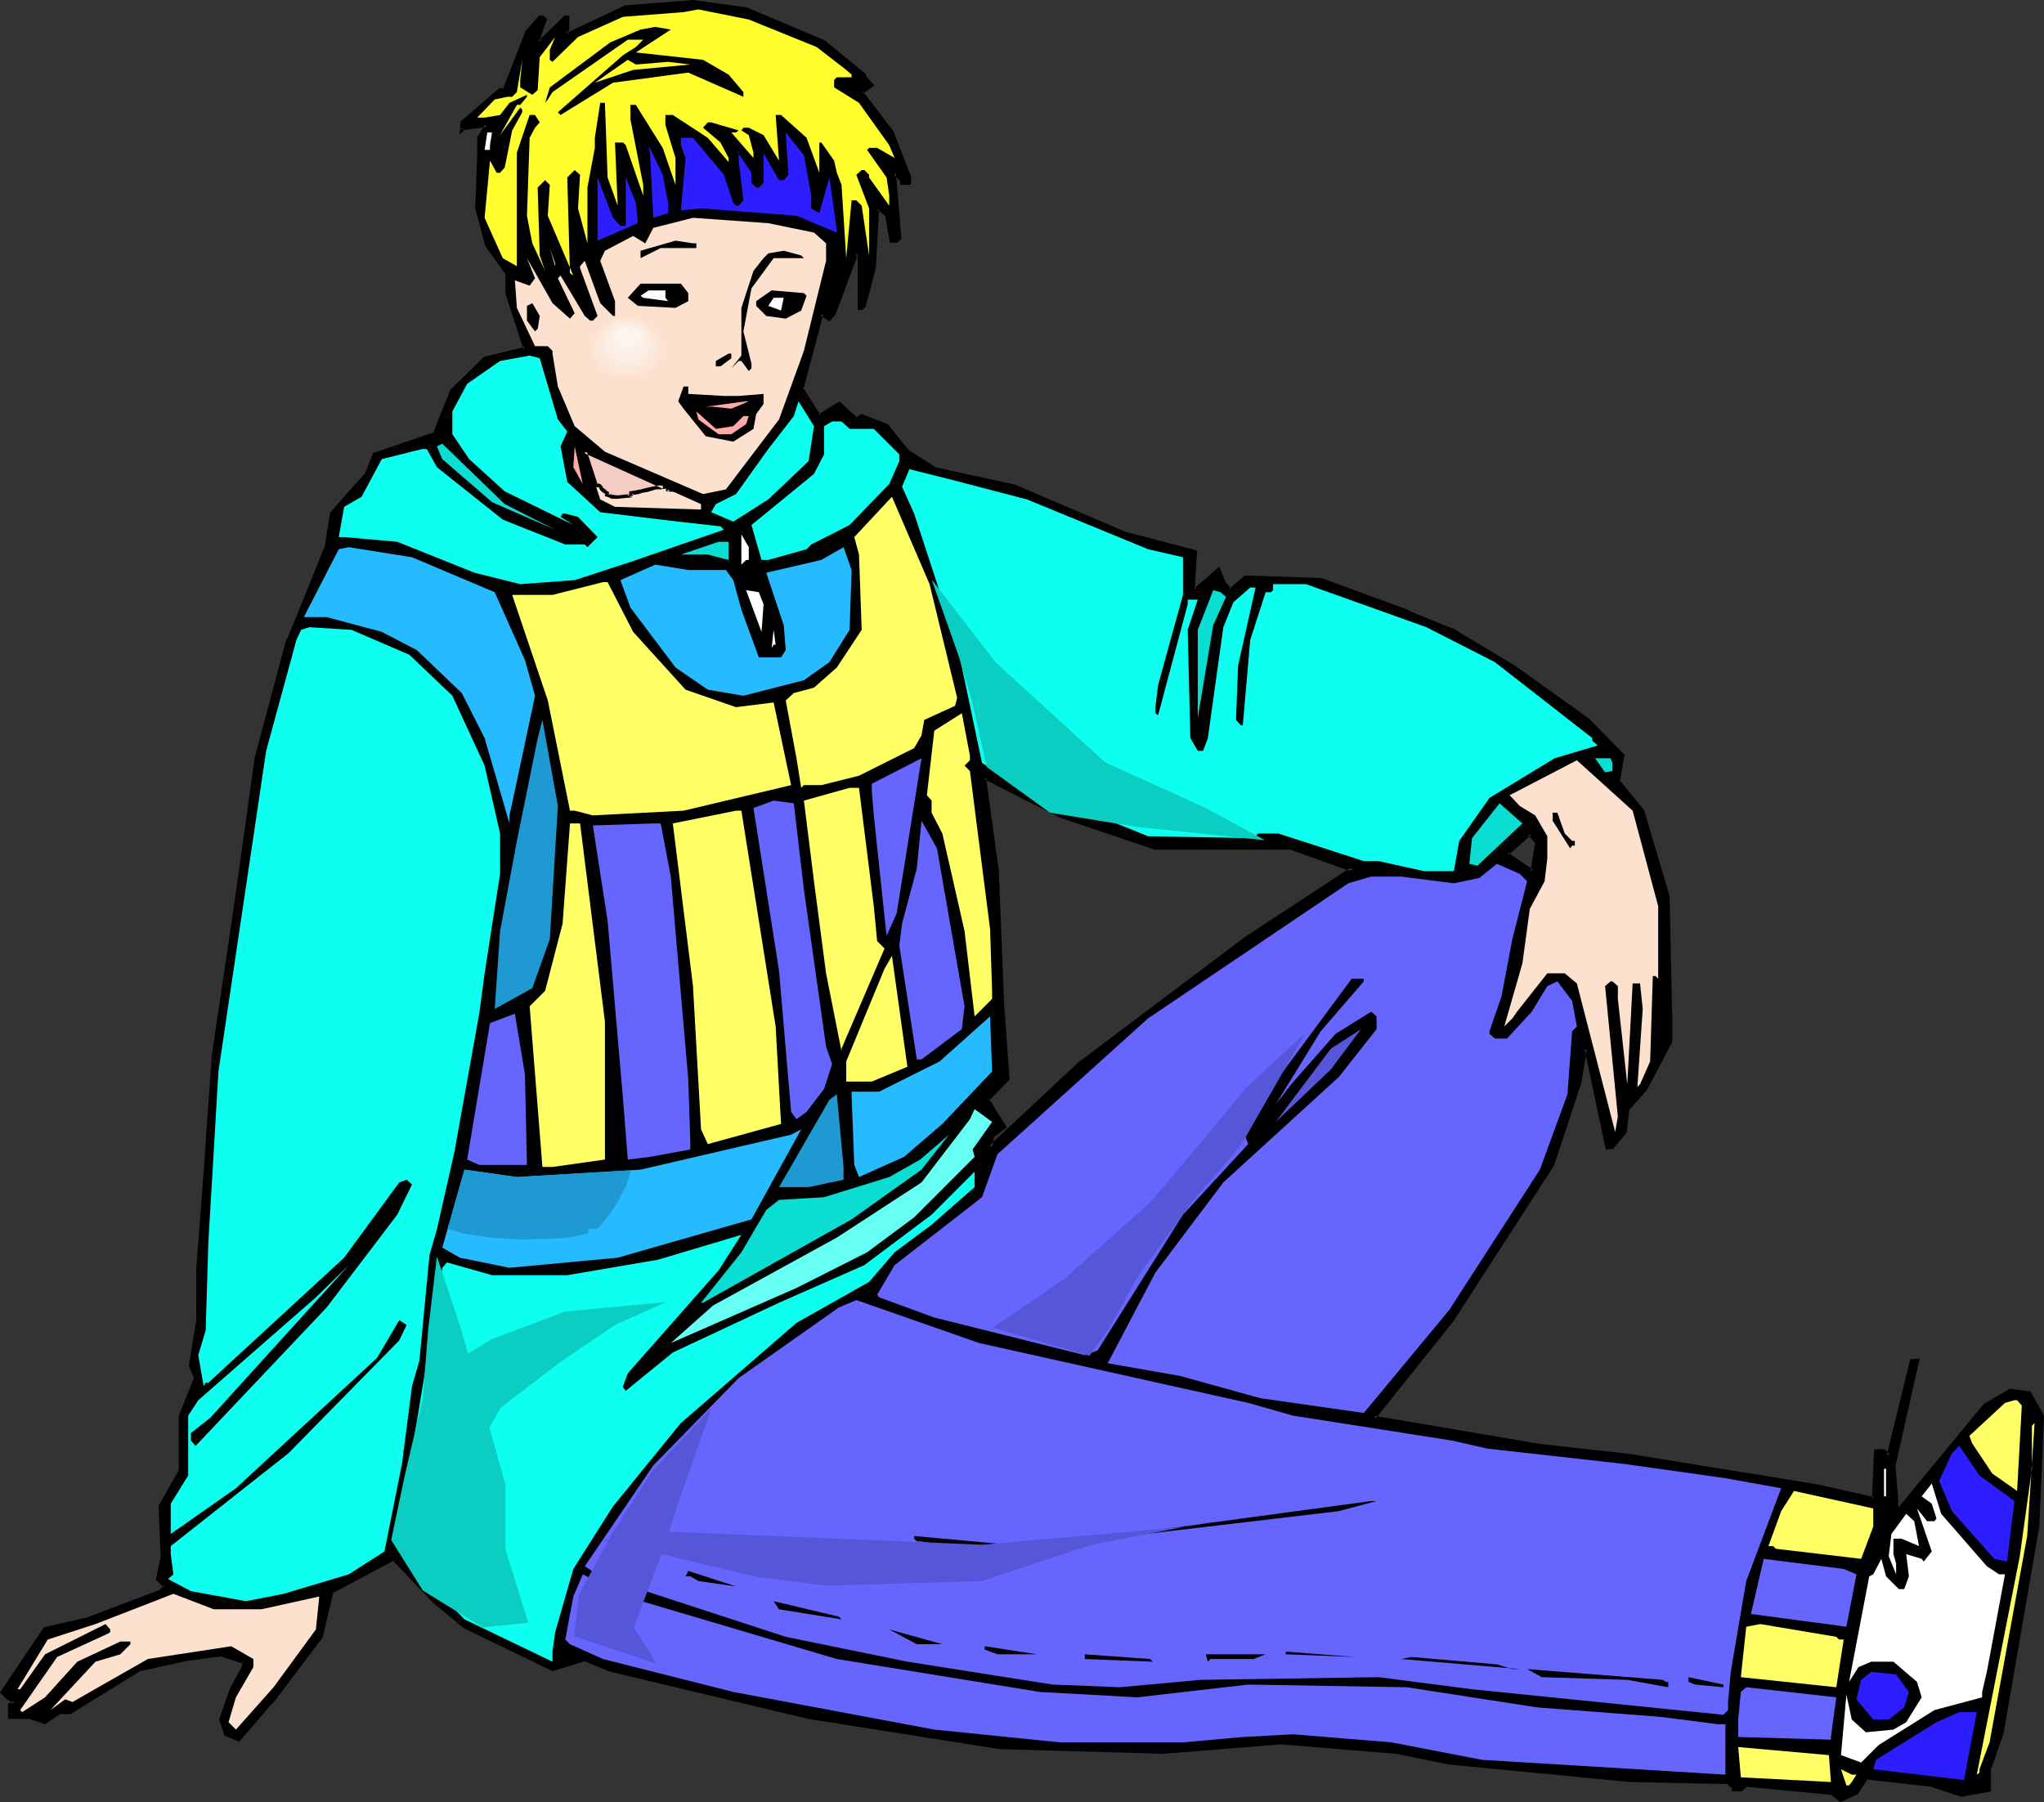
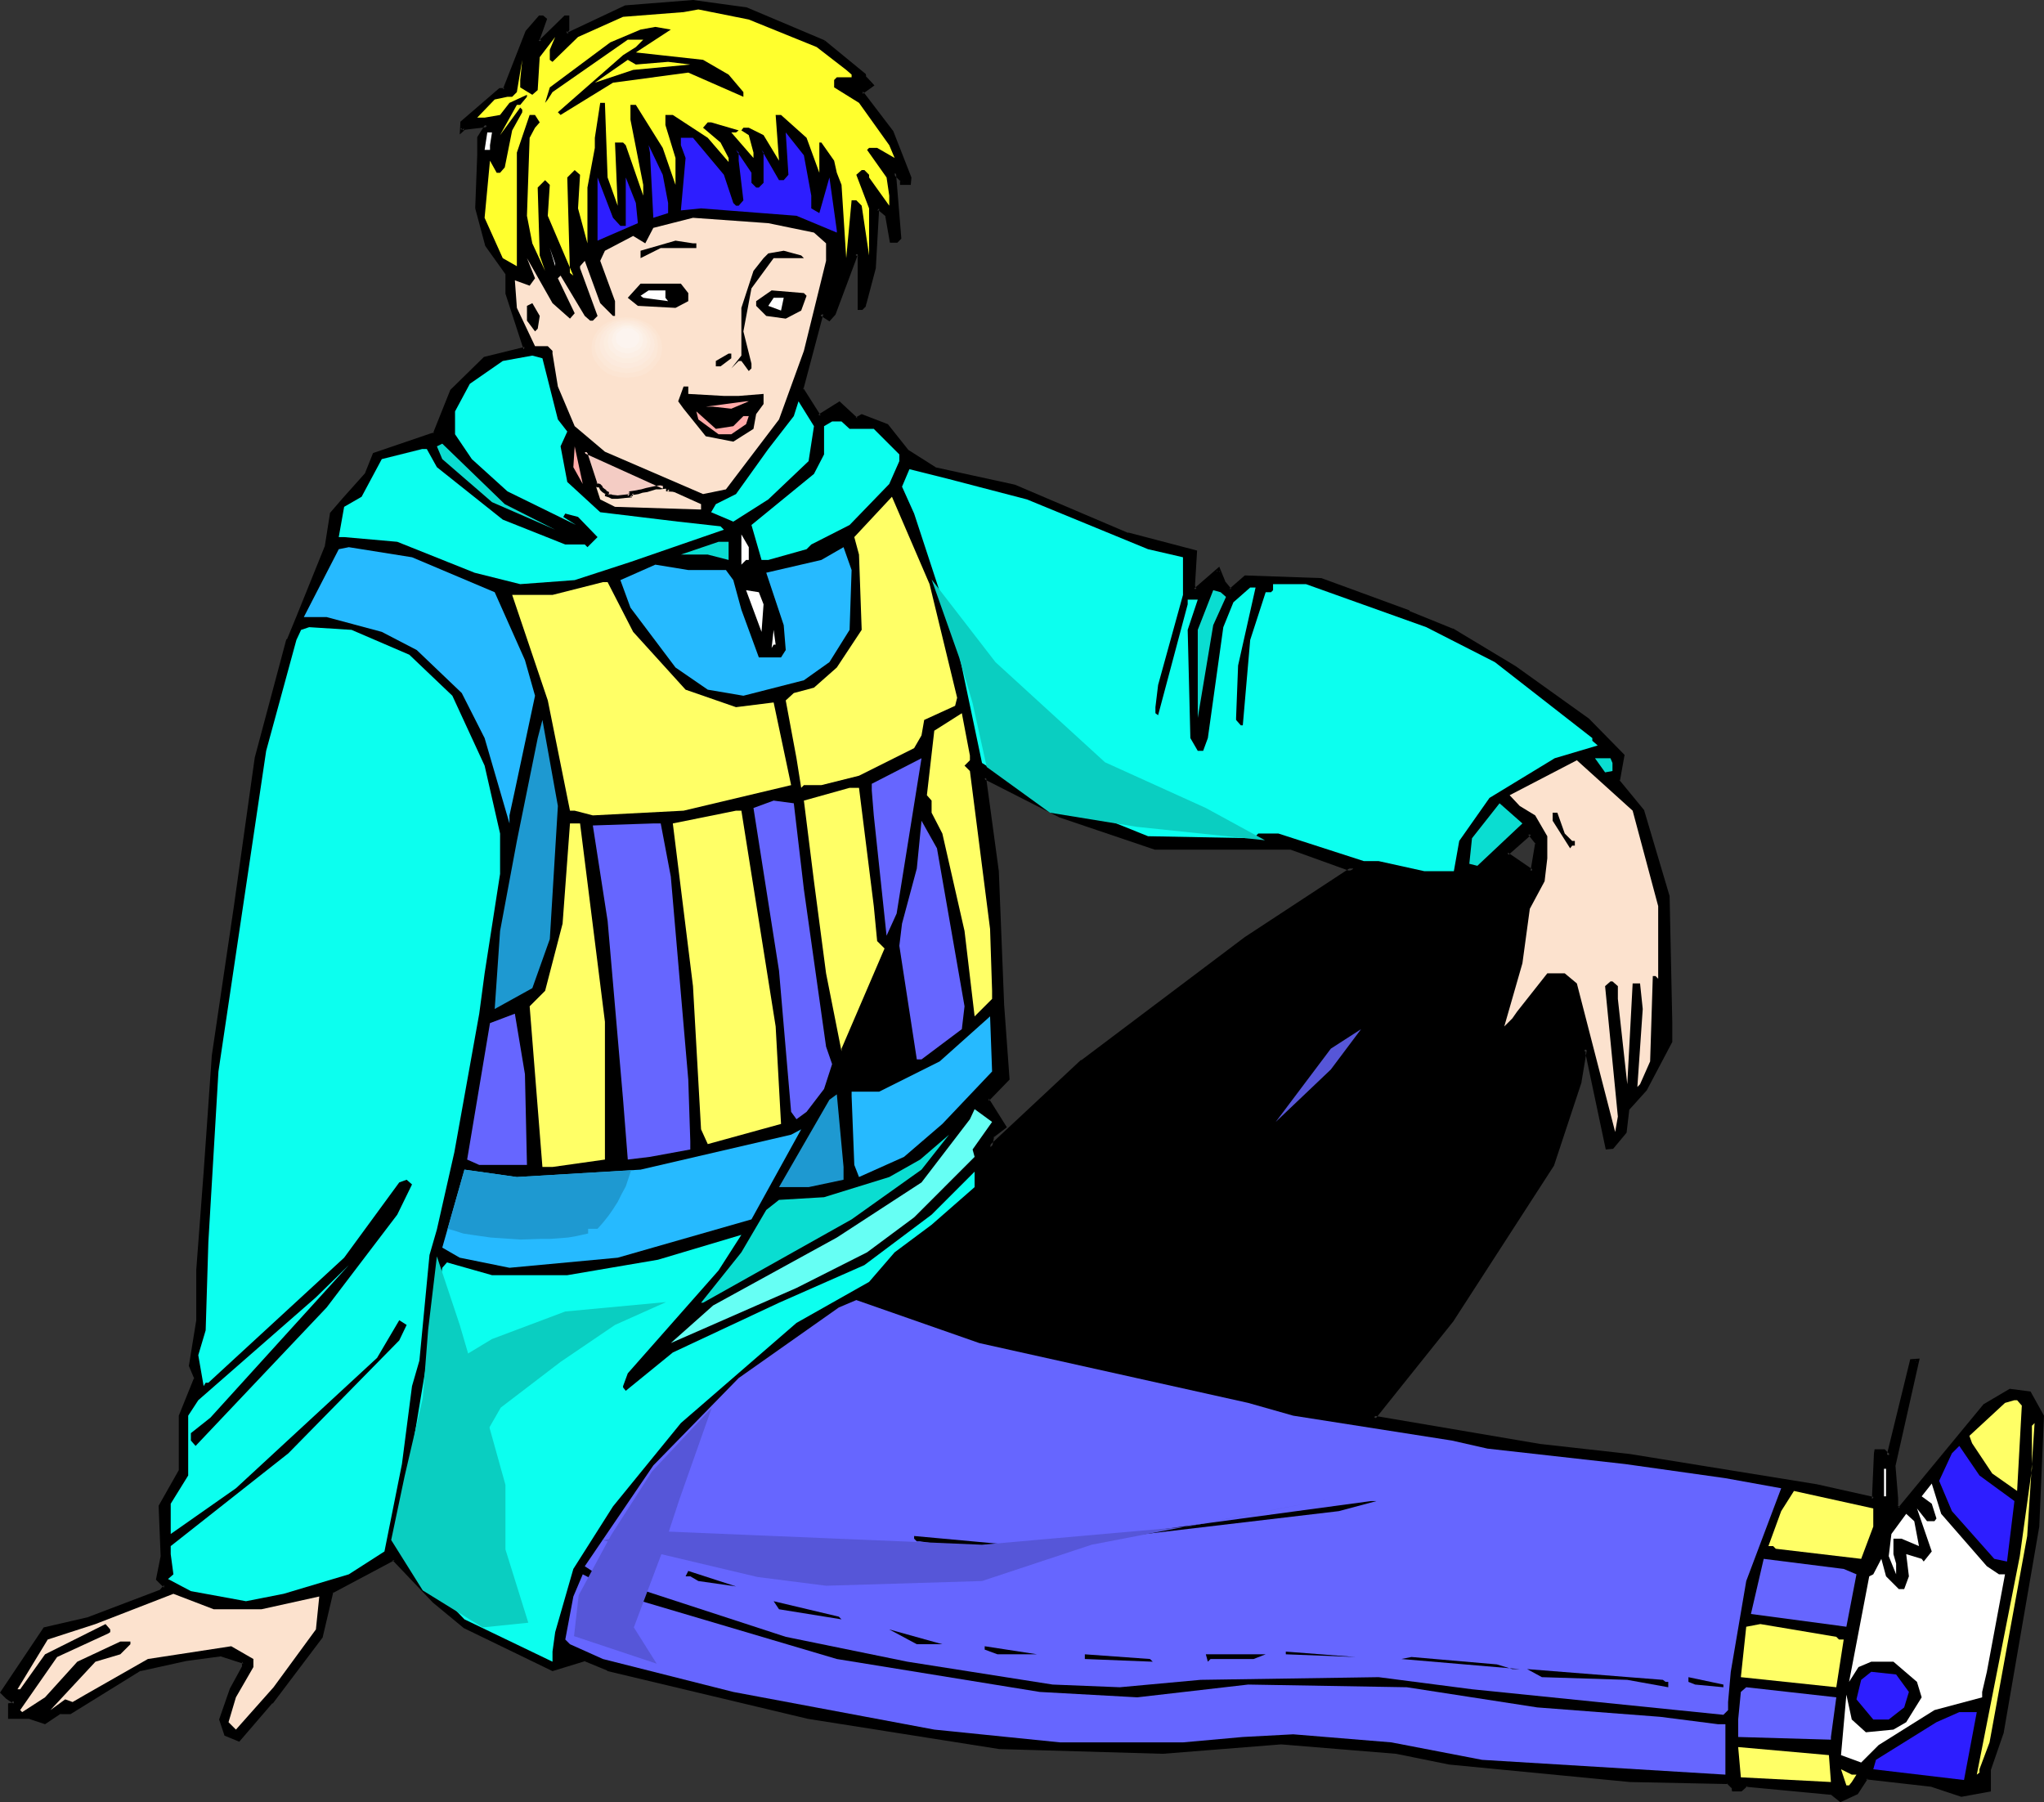
<svg xmlns="http://www.w3.org/2000/svg" xmlns:ns1="http://sodipodi.sourceforge.net/DTD/sodipodi-0.dtd" xmlns:ns2="http://www.inkscape.org/namespaces/inkscape" version="1.0" width="130.023mm" height="114.64mm" id="svg113" ns1:docname="Girl 06.wmf">
  <rect width="100%" height="100%" fill="#333333" stroke="none" />
  <ns1:namedview id="namedview113" pagecolor="#ffffff" bordercolor="#000000" borderopacity="0.25" ns2:showpageshadow="2" ns2:pageopacity="0.0" ns2:pagecheckerboard="0" ns2:deskcolor="#d1d1d1" ns2:document-units="mm" />
  <defs id="defs1">
    <pattern id="WMFhbasepattern" patternUnits="userSpaceOnUse" width="6" height="6" x="0" y="0" />
  </defs>
  <path style="fill:#000000;fill-opacity:1;fill-rule:evenodd;stroke:none" d="m 368.286,209.451 1.293,-6.788 -1.778,-2.263 -5.494,4.848 z m -170.165,-199.27 9.696,7.757 v 0.646 l 1.778,1.939 -2.424,1.616 7.272,9.697 4.202,10.828 v 1.293 h -1.778 v -0.646 l -1.778,-1.778 1.131,15.677 -0.646,0.646 h -1.131 l -1.293,-5.98 -1.778,-1.778 h -0.485 l -0.808,14.384 -2.262,8.404 v 0.646 l -0.646,0.485 h -0.646 V 61.413 l -0.646,-0.485 -5.333,14.384 -1.131,1.293 -1.939,-1.293 -4.848,18.262 4.363,6.465 4.686,-2.909 4.202,3.717 1.293,-0.808 5.979,2.424 5.01,6.141 6.464,4.202 19.23,4.202 27.31,11.475 16.16,4.202 -0.485,7.757 v 0.808 l 0.485,0.646 5.656,-4.848 1.131,2.909 1.616,1.939 3.717,-3.071 18.099,0.646 21.17,7.757 10.342,4.202 15.029,9.05 17.614,12.606 8.403,8.566 -1.131,5.98 5.979,7.273 6.141,20.525 0.646,30.545 v 4.364 l -6.141,11.475 -4.363,4.848 -0.485,5.495 -3.07,3.717 h -1.293 l -4.686,-22.464 v -0.646 l -0.646,-0.646 -1.293,7.919 -6.464,20.04 -24.24,37.333 -18.746,23.434 39.915,6.788 21.654,2.424 22.462,3.555 22.301,3.717 13.736,3.071 0.646,-10.99 v -0.485 h 1.939 l 1.131,1.131 5.494,-22.949 h 1.293 l -5.656,25.212 0.646,8.081 v 1.778 l 0.646,0.485 20.685,-24.727 5.979,-3.555 4.848,0.646 2.909,5.333 -1.131,26.666 -8.403,49.454 -3.07,8.889 v 5.01 l -6.626,1.131 -7.272,-2.263 -15.837,-1.939 -2.262,3.717 -3.717,1.778 -2.424,-1.778 -20.362,-1.778 -1.293,1.131 h -1.778 v -0.646 l -1.293,-1.293 -23.594,-0.485 -43.47,-4.202 -12.605,-2.586 -27.795,-2.263 -28.442,2.263 -39.107,-1.131 -46.056,-7.273 -48.318,-11.475 -5.494,-2.424 -7.757,2.424 -21.17,-10.182 -7.272,-6.141 -9.696,-10.182 -14.867,7.757 -2.747,10.99 -11.958,15.677 -7.757,9.05 -3.07,-1.293 -1.131,-3.556 2.424,-7.273 3.07,-5.333 v -1.293 l -5.494,-1.778 -8.403,1.131 -10.989,2.424 -16.968,10.343 h -2.262 l -3.717,2.424 -3.717,-1.293 H 2.262 v -2.909 h 0.646 l 0.646,-0.646 -1.778,-1.131 -1.293,-1.293 10.342,-15.03 10.181,-2.424 17.614,-6.788 1.131,-1.131 -1.778,-1.778 1.131,-5.495 -0.485,-11.959 4.848,-8.566 V 340.359 l 3.555,-9.05 -1.131,-3.071 1.778,-10.828 v -11.959 l 1.778,-23.757 1.939,-27.636 5.333,-36.201 5.01,-35.555 7.595,-28.444 2.424,-5.495 6.787,-16.808 1.293,-8.081 2.909,-3.394 5.494,-6.141 1.778,-4.687 14.382,-4.848 4.363,-10.343 7.757,-7.919 9.696,-2.263 -4.202,-13.414 v -4.848 l -4.848,-6.626 -2.424,-8.889 0.485,-12.767 v -4.202 l 1.939,-3.071 -5.494,0.646 -0.646,0.646 v -1.939 l 9.211,-7.757 h 1.131 l 5.333,-13.899 3.07,-3.717 h 0.646 l 0.646,0.646 -1.778,4.848 0.485,0.646 6.141,-6.141 h 0.485 v 3.071 l -0.485,0.646 0.485,0.485 14.059,-6.626 16.16,-1.131 12.766,1.778 z m 79.669,193.775 -22.947,-7.919 -18.099,-9.05 3.07,22.464 1.131,32.484 1.293,17.616 -4.848,4.848 4.202,6.465 -3.07,2.424 -0.485,2.586 22.139,-20.687 39.269,-29.414 26.018,-16.969 h -1.293 l -13.736,-4.848 z" id="path1" />
  <path style="fill:#000000;fill-opacity:1;fill-rule:evenodd;stroke:none" d="m 368.609,210.098 1.454,-7.596 -2.262,-2.747 -6.302,5.495 7.11,4.848 v -0.97 l -6.141,-4.202 0.162,0.646 5.494,-4.848 -0.808,-0.162 1.939,2.424 -0.162,-0.323 -1.131,6.788 0.646,-0.323 z" id="path2" />
  <path style="fill:#000000;fill-opacity:1;fill-rule:evenodd;stroke:none" d="m 197.96,10.505 h -0.162 l 9.696,7.757 -0.162,-0.323 v 0.808 l 1.939,2.101 v -0.808 l -2.747,2.101 7.434,9.858 v 0 l 4.202,10.99 v -0.323 1.293 l 0.485,-0.485 h -1.778 l 0.323,0.485 v -0.808 l -2.747,-2.747 1.454,16.969 v -0.485 l -0.646,0.646 0.323,-0.162 h -1.131 l 0.323,0.485 -1.131,-6.303 -2.101,-1.939 h -1.131 l -0.646,14.868 V 64.322 l -2.424,8.566 v 0.646 l 0.162,-0.323 -0.646,0.485 0.323,-0.162 h -0.646 l 0.485,0.485 V 61.252 l -1.293,-1.131 -5.656,15.192 0.162,-0.162 -1.131,1.131 h 0.485 l -2.424,-1.455 -4.848,18.747 4.525,7.111 5.171,-3.232 h -0.646 l 4.525,3.879 1.454,-0.808 h -0.323 l 5.979,2.424 v -0.323 l 4.848,6.303 6.626,4.202 19.392,4.364 -0.162,-0.162 27.149,11.636 h 0.162 l 16.16,4.202 -0.323,-0.485 -0.323,7.757 v 0.808 l 0.808,1.293 5.979,-5.172 -0.808,-0.162 1.293,3.071 1.939,2.101 4.04,-3.232 -0.323,0.162 18.099,0.485 h -0.162 l 21.17,7.919 v 0 l 10.342,4.04 h -0.162 l 15.19,9.05 17.614,12.606 h -0.162 l 8.403,8.566 v -0.485 l -1.293,6.303 6.141,7.434 -0.162,-0.162 6.141,20.525 v -0.162 l 0.646,30.545 v 4.364 -0.162 l -5.979,11.475 v -0.162 l -4.363,5.01 -0.646,5.495 0.162,-0.162 -3.07,3.717 0.323,-0.162 h -1.293 l 0.485,0.323 -4.686,-22.303 v 0 -0.808 l -1.454,-1.293 -1.454,8.727 v -0.162 l -6.464,20.04 v -0.162 l -24.078,37.333 v 0 l -19.23,24.08 40.723,6.949 21.654,2.263 44.763,7.434 v 0 l 14.221,3.071 0.646,-11.475 v -0.485 l -0.485,0.323 h 1.939 -0.323 l 1.778,1.616 5.494,-23.596 -0.323,0.323 h 1.293 l -0.485,-0.646 -5.656,25.373 0.646,8.081 v 0 l 0.162,1.939 1.131,0.97 20.685,-25.05 v 0 l 6.141,-3.555 -0.323,0.162 4.686,0.646 -0.323,-0.323 3.07,5.495 -0.162,-0.323 -1.131,26.666 v -0.162 l -8.403,49.615 v -0.162 l -3.07,9.05 v 5.01 l 0.323,-0.485 -6.626,1.131 h 0.323 l -7.272,-2.263 -16.16,-1.939 -2.586,3.879 h 0.323 l -3.717,1.616 h 0.323 l -2.424,-1.778 -20.685,-1.778 -1.454,1.293 0.323,-0.162 h -1.778 l 0.485,0.485 -0.162,-0.97 -1.454,-1.293 -23.755,-0.485 v 0 l -43.47,-4.364 -12.605,-2.424 -27.795,-2.424 v 0 l -28.603,2.424 h 0.162 l -39.107,-1.293 v 0 l -46.056,-7.273 h 0.162 l -48.318,-11.475 0.162,0.162 -5.818,-2.424 -7.918,2.263 0.323,0.162 -21.17,-10.182 h 0.162 l -7.272,-6.141 -9.858,-10.343 -15.514,8.081 -2.586,10.99 v -0.162 l -11.958,15.838 v -0.162 l -7.757,9.05 h 0.485 l -3.07,-1.293 0.323,0.162 -1.131,-3.555 v 0.323 l 2.424,-7.273 -0.162,0.162 3.07,-5.495 v -1.778 l -5.818,-1.939 -8.565,1.293 -10.989,2.424 -16.968,10.343 0.162,-0.162 h -2.424 l -3.878,2.586 0.485,-0.162 -3.717,-1.293 H 2.262 l 0.485,0.485 v -2.909 l -0.485,0.485 h 0.97 l 1.131,-1.131 -2.424,-1.616 0.162,0.162 -1.293,-1.293 0.162,0.646 10.181,-15.192 -0.162,0.162 10.181,-2.424 17.776,-6.626 1.454,-1.616 -2.101,-2.101 0.162,0.323 1.131,-5.333 -0.485,-12.121 v 0.162 l 4.686,-8.566 v -13.414 0.323 l 3.717,-9.374 -1.293,-3.232 0.162,0.323 1.616,-10.99 v -11.959 0 l 1.939,-23.596 v -0.162 l 1.778,-27.636 v 0 l 5.494,-36.04 4.848,-35.717 v 0 l 7.757,-28.282 v 0 l 2.262,-5.495 6.949,-16.808 1.131,-8.081 v 0.162 l 2.909,-3.394 5.494,-6.141 1.778,-4.848 -0.323,0.323 14.706,-5.01 4.363,-10.505 v 0.162 l 7.757,-7.919 -0.162,0.162 10.181,-2.424 -4.363,-13.737 v 0 -4.848 l -5.01,-6.788 h 0.162 l -2.424,-8.889 v 0.162 h -0.97 l 2.424,9.05 4.848,6.788 v -0.323 5.01 l 4.363,13.414 0.323,-0.646 -9.858,2.424 -8.08,7.919 -4.202,10.505 0.323,-0.323 -14.706,5.01 -1.939,4.848 0.162,-0.162 -5.494,6.141 -3.07,3.555 -1.293,8.242 V 131.392 l -6.787,16.808 -2.262,5.495 h -0.162 l -7.595,28.444 v 0 l -5.01,35.717 -5.333,36.04 v 0.162 l -1.939,27.636 v 0 l -1.778,23.596 v 0.162 11.959 0 l -1.778,10.99 1.293,3.071 v -0.323 l -3.717,9.212 v 13.252 -0.162 l -4.848,8.566 0.485,12.121 v 0 l -1.131,5.656 1.939,1.939 v -0.646 l -1.131,1.293 0.162,-0.162 -17.453,6.626 -10.504,2.424 L 0,406.943 l 1.454,1.455 1.939,1.293 -0.162,-0.808 -0.646,0.646 0.323,-0.162 -0.97,0.162 v 3.717 H 7.11 6.949 l 3.878,1.293 3.878,-2.586 -0.162,0.162 h 2.424 l 16.968,-10.505 -0.162,0.162 10.989,-2.424 8.403,-1.131 H 53.005 l 5.494,1.778 -0.323,-0.485 v 1.293 -0.162 l -2.909,5.333 -2.586,7.434 1.293,3.879 3.555,1.455 7.918,-9.212 h 0.162 l 11.958,-15.838 2.586,-10.99 -0.162,0.323 14.867,-7.919 h -0.485 l 9.696,10.182 7.434,6.141 21.331,10.343 7.918,-2.424 h -0.323 l 5.494,2.263 0.162,0.162 48.157,11.475 v 0 l 46.056,7.273 h 0.162 l 39.107,1.131 v 0 l 28.442,-2.263 v 0 l 27.634,2.263 12.766,2.586 43.47,4.202 v 0 l 23.594,0.485 -0.323,-0.162 1.293,1.293 -0.162,-0.323 0.162,0.97 h 2.262 l 1.454,-1.293 -0.485,0.162 20.523,1.939 -0.162,-0.162 2.424,1.939 4.202,-1.939 2.424,-3.717 -0.485,0.162 15.675,1.778 v 0 l 7.272,2.424 7.11,-1.293 v -5.333 0.162 l 3.07,-8.889 v 0 l 8.565,-49.615 v 0 l 1.131,-26.666 -3.232,-5.818 -5.01,-0.646 -6.302,3.717 -20.523,24.889 0.485,-0.162 -0.646,-0.485 0.162,0.323 v -1.778 -0.162 l -0.646,-7.919 v 0.162 l 5.818,-25.858 -2.262,0.162 -5.656,23.111 0.808,-0.162 -1.293,-1.293 h -2.424 l -0.162,0.97 -0.485,10.99 0.485,-0.485 -13.736,-3.071 v 0 l -44.925,-7.273 -21.654,-2.424 -39.915,-6.788 0.323,0.808 18.746,-23.434 v 0 l 24.24,-37.494 6.626,-20.04 v -0.162 l 1.293,-7.757 -0.808,0.162 0.646,0.646 -0.162,-0.323 v 0.646 l 4.848,22.949 1.778,-0.162 3.232,-3.879 0.646,-5.495 -0.162,0.162 4.363,-4.848 6.141,-11.636 v -4.525 l -0.646,-30.545 -6.141,-20.687 -5.979,-7.273 0.162,0.323 1.131,-6.303 -8.565,-8.727 v 0 l -17.614,-12.606 -15.029,-9.05 h -0.162 l -10.342,-4.202 v -0.162 l -21.17,-7.757 -18.422,-0.646 -3.717,3.232 h 0.485 l -1.616,-1.939 0.162,0.162 -1.454,-3.555 -6.141,5.333 h 0.646 l -0.323,-0.646 v 0.323 -0.808 l 0.485,-8.081 -16.645,-4.364 0.162,0.162 -27.31,-11.636 -19.23,-4.202 h 0.162 l -6.626,-4.202 0.162,0.162 -5.01,-6.303 -6.302,-2.424 -1.454,0.808 0.485,0.162 -4.363,-4.04 -5.171,3.232 0.646,0.162 -4.202,-6.626 v 0.485 l 4.848,-18.262 -0.808,0.323 2.262,1.455 1.454,-1.616 5.494,-14.707 -0.808,0.323 0.808,0.485 -0.162,-0.323 v 13.091 h 1.131 l 0.808,-0.808 0.162,-0.808 v 0.162 l 2.262,-8.566 0.808,-14.384 -0.485,0.485 h 0.485 l -0.323,-0.162 1.939,1.616 -0.162,-0.162 1.131,6.465 h 1.778 l 0.97,-0.97 -1.293,-15.838 -0.646,0.323 1.778,1.778 -0.162,-0.323 v 1.131 h 2.586 l 0.162,-1.778 -4.363,-11.151 -7.272,-9.535 -0.162,0.646 2.909,-2.101 -2.101,-2.263 0.162,0.323 -0.162,-0.808 -9.858,-8.081 z" id="path3" />
  <path style="fill:#000000;fill-opacity:1;fill-rule:evenodd;stroke:none" d="m 115.221,50.1 0.485,-12.767 v -4.202 l -0.162,0.323 2.424,-3.879 -6.464,0.808 -0.808,0.646 0.808,0.323 v -1.939 l -0.162,0.323 9.211,-7.757 -0.323,0.162 h 1.454 l 5.494,-14.222 -0.162,0.162 3.07,-3.717 -0.323,0.162 h 0.646 l -0.323,-0.162 0.646,0.646 -0.162,-0.485 -1.616,5.01 0.808,1.293 6.464,-6.465 -0.323,0.162 h 0.485 l -0.485,-0.485 v 3.071 l 0.162,-0.323 -0.808,0.97 1.131,1.131 14.221,-6.788 h -0.162 l 16.322,-1.131 h -0.162 L 179.214,2.747 V 2.586 l 18.746,7.919 0.323,-0.808 L 179.537,1.778 166.609,0 l -16.322,1.293 -14.059,6.626 0.485,0.162 -0.485,-0.646 v 0.646 l 0.646,-0.808 v -3.556 h -1.131 l -6.302,6.141 h 0.646 l -0.323,-0.646 v 0.323 l 1.778,-5.01 -0.97,-0.808 h -0.97 l -3.232,3.717 -5.494,14.06 0.485,-0.323 h -1.293 l -9.373,8.081 -0.162,3.071 1.454,-1.293 -0.162,0.162 5.333,-0.646 -0.485,-0.646 -1.939,3.071 v 4.364 l -0.485,12.767 z" id="path4" />
  <path style="fill:#000000;fill-opacity:1;fill-rule:evenodd;stroke:none" d="m 277.79,203.472 h 0.162 l -22.947,-7.757 v 0 l -18.907,-9.535 3.232,23.434 v -0.162 l 1.131,32.484 v 0 l 1.293,17.616 0.162,-0.323 -5.01,5.01 4.202,6.949 0.162,-0.646 -3.232,2.424 -0.646,4.04 23.109,-21.495 v 0 l 39.269,-29.414 27.149,-17.778 h -2.747 0.162 l -13.898,-4.848 h -32.643 l -0.162,0.808 h 32.805 -0.162 l 13.898,5.01 h 1.293 l -0.323,-0.97 -25.856,16.969 -39.269,29.575 h -0.162 l -22.139,20.687 0.808,0.323 0.485,-2.586 -0.323,0.323 3.394,-2.586 -4.363,-6.949 v 0.646 l 5.01,-5.172 -1.293,-17.778 v 0.162 l -1.293,-32.484 v 0 l -3.07,-22.626 -0.485,0.485 18.099,9.212 v 0 l 22.947,7.757 z" id="path5" />
  <path style="fill:#ffff2d;fill-opacity:1;fill-rule:evenodd;stroke:none" d="m 196.344,11.313 7.11,5.495 1.293,1.131 v 0.646 h -3.555 l -0.646,0.646 v 1.778 l 5.979,3.717 7.272,10.182 1.293,3.071 -4.202,-2.424 h -1.939 l -0.485,0.485 4.686,6.626 0.646,4.364 v 2.424 l -4.848,-6.788 V 42.02 l -1.131,-1.131 h -0.646 l -1.293,1.131 3.07,8.081 v 11.313 l -1.778,-11.959 -1.293,-1.293 h -1.131 l -1.293,13.899 -1.131,-17.616 -1.131,-2.909 -0.646,-2.909 -3.07,-4.364 h -0.485 v 7.273 l -3.07,-8.404 -6.141,-5.495 h -1.293 l 0.808,10.99 -3.717,-6.141 -3.555,-1.778 h -1.293 l -0.485,0.646 1.778,1.131 1.131,4.202 v 1.293 l -5.333,-6.141 h 1.131 l 0.646,-0.485 -6.626,-1.939 h -0.808 l -1.131,1.293 4.202,3.556 1.939,3.717 v 0.97 l -5.01,-5.818 -8.403,-5.495 h -1.778 v 2.424 l 2.424,7.919 v 6.465 l -3.07,-8.889 -6.464,-10.343 h -1.293 v 3.556 l 3.07,15.677 v 2.586 l -4.202,-12.121 -0.646,-0.646 h -1.939 l 0.646,15.192 -2.424,-6.788 -0.646,-17.939 h -1.131 l -1.293,8.404 v 2.424 l -1.778,9.535 v 13.414 l -2.262,-8.404 0.485,-8.081 -1.293,-1.131 -1.778,1.778 0.646,22.949 0.808,0.646 -6.141,-14.384 0.485,-7.434 -1.131,-1.131 -1.778,1.778 0.485,16.323 1.293,3.717 -3.07,-6.626 -1.293,-6.626 0.646,-18.747 1.293,-2.424 1.131,-1.293 -1.131,-1.778 h -1.293 l -3.07,9.05 v 27.313 l -3.394,-1.939 -4.363,-9.697 1.293,-13.737 1.616,2.909 h 0.808 l 1.131,-1.293 1.778,-8.889 2.424,-4.364 v -0.646 l -0.485,-0.485 -4.848,6.626 4.04,-7.273 h 0.808 l 1.616,-1.939 v -0.485 l -4.202,1.939 -2.262,2.909 -3.717,0.646 h -1.778 l 4.202,-4.364 3.07,-0.646 h 1.131 l 1.131,-1.131 1.293,-7.757 -0.485,4.848 v 1.778 l 2.909,1.778 1.293,-1.131 0.485,-7.919 3.717,-4.848 -1.293,3.071 v 2.424 l 0.646,0.485 6.141,-5.98 10.827,-4.848 14.544,-1.131 3.555,-0.646 12.12,2.424 z" id="path6" />
  <path style="fill:#000000;fill-opacity:1;fill-rule:evenodd;stroke:none" d="m 152.873,12.606 16.16,1.778 6.141,3.556 3.555,4.202 v 1.131 l -13.251,-5.818 -18.099,2.424 -12.605,7.757 -0.646,-0.646 15.675,-13.737 3.07,-1.939 1.778,-1.778 h -3.717 l -18.099,12.606 -1.131,1.778 -0.646,0.808 1.131,-3.717 14.544,-10.828 7.272,-3.071 3.555,-0.646 3.717,0.646 z" id="path7" />
  <path style="fill:#ffff2d;fill-opacity:1;fill-rule:evenodd;stroke:none" d="m 160.63,14.868 5.333,0.646 -13.736,1.293 -9.211,3.071 7.918,-5.495 1.939,1.131 z" id="path8" />
  <path style="fill:#ffffff;fill-opacity:1;fill-rule:evenodd;stroke:none" d="m 117.806,34.909 v 1.131 h -1.293 l 0.646,-4.202 h 1.131 z" id="path9" />
  <path style="fill:#2d1eff;fill-opacity:1;fill-rule:evenodd;stroke:none" d="m 195.051,47.03 v 3.071 l 1.939,1.131 2.424,-8.566 1.778,12.767 v 0.485 l -9.696,-4.04 -22.947,-1.778 -4.848,0.485 1.131,-12.606 -1.131,-3.071 v -1.778 h 2.909 l 7.434,8.889 2.262,6.788 0.646,0.646 h 0.646 l 1.131,-1.293 -1.131,-9.535 v -1.939 l -0.646,-0.646 3.717,5.495 v 2.424 l 1.131,1.131 h 0.646 l 1.131,-1.131 v -7.273 l -0.485,-0.646 4.202,7.273 h 1.131 l 1.131,-1.293 -0.646,-10.182 4.363,5.495 z" id="path10" />
  <path style="fill:#2d1eff;fill-opacity:1;fill-rule:evenodd;stroke:none" d="m 160.63,48.807 v 2.424 l -3.555,1.131 -0.808,-15.677 -0.323,-1.778 3.394,7.111 z" id="path11" />
  <path style="fill:#2d1eff;fill-opacity:1;fill-rule:evenodd;stroke:none" d="m 149.157,54.302 h 1.293 V 42.666 l 2.424,6.141 0.485,4.848 -9.696,4.202 V 42.666 l 3.717,9.697 z" id="path12" />
  <path style="fill:#fce2ce;fill-opacity:1;fill-rule:evenodd;stroke:none" d="m 195.697,55.918 2.909,2.586 v 4.202 l -5.333,21.656 -5.979,16.485 -12.766,16.808 -5.494,1.131 -23.594,-10.182 -7.272,-6.141 -4.04,-9.535 -1.293,-7.919 v -0.646 l -1.131,-1.131 h -3.07 l -4.363,-9.212 -0.485,-6.626 3.555,1.293 1.293,-1.778 -1.939,-4.848 6.141,10.828 4.202,3.717 1.131,-1.293 -4.04,-8.404 0.646,-0.646 5.818,9.697 1.293,1.131 h 0.646 l 1.131,-1.131 -4.202,-11.475 v -0.485 l 1.131,-1.293 3.717,10.182 3.07,3.071 h 0.485 v -3.556 l -3.555,-9.697 1.131,-2.424 6.787,-3.556 2.909,1.778 1.939,-3.717 9.534,-2.424 18.099,1.293 z" id="path13" />
  <path style="fill:#000000;fill-opacity:1;fill-rule:evenodd;stroke:none" d="m 167.417,58.504 v 1.131 h -8.565 l -4.848,2.424 v -1.778 l 8.403,-2.424 4.202,0.646 z" id="path14" />
  <path style="fill:#ffffff;fill-opacity:1;fill-rule:evenodd;stroke:none" d="m 133.481,63.999 -1.293,-4.364 1.293,3.717 z" id="path15" />
  <path style="fill:#000000;fill-opacity:1;fill-rule:evenodd;stroke:none" d="m 193.273,62.06 h -7.272 l -5.333,7.273 -1.939,10.343 1.939,7.757 v 1.131 l -0.646,0.646 -1.293,-1.778 -0.485,-0.646 h -0.646 l -1.778,1.778 2.424,-3.071 V 74.019 l 2.909,-8.889 2.424,-3.071 1.131,-1.131 3.717,-0.646 4.202,1.131 z" id="path16" />
-   <path style="fill:#ffffff;fill-opacity:1;fill-rule:evenodd;stroke:none" d="m 200.545,65.13 -1.939,7.757 z" id="path17" />
  <path style="fill:#000000;fill-opacity:1;fill-rule:evenodd;stroke:none" d="m 165.478,70.464 v 1.939 l -3.07,1.616 -9.05,-0.485 -2.424,-1.939 3.07,-3.394 h 9.696 z" id="path18" />
  <path style="fill:#ffffff;fill-opacity:1;fill-rule:evenodd;stroke:none" d="m 159.984,71.595 0.646,0.808 -5.979,-0.808 -0.646,-0.485 1.939,-1.293 h 4.04 z" id="path19" />
  <path style="fill:#000000;fill-opacity:1;fill-rule:evenodd;stroke:none" d="m 193.92,71.11 -1.293,3.556 -3.717,1.939 -4.686,-0.646 -2.424,-2.424 v -1.131 l 3.717,-2.586 7.757,0.646 z" id="path20" />
  <path style="fill:#ffffff;fill-opacity:1;fill-rule:evenodd;stroke:none" d="m 187.779,74.666 -3.07,-1.131 1.293,-1.939 h 2.424 z" id="path21" />
  <path style="fill:#000000;fill-opacity:1;fill-rule:evenodd;stroke:none" d="m 129.28,79.029 -0.646,0.646 -1.939,-2.586 v -3.556 l 1.293,-0.646 1.778,3.071 z" id="path22" />
  <path style="fill:#000000;fill-opacity:1;fill-rule:evenodd;stroke:none" d="m 175.821,86.14 -2.586,1.939 h -1.131 v -1.293 l 3.07,-1.778 h 0.646 z" id="path23" />
-   <path style="fill:#0cffef;fill-opacity:1;fill-rule:evenodd;stroke:none" d="m 134.128,100.847 2.262,2.909 -1.616,3.555 1.616,8.566 7.918,7.273 18.746,2.263 10.181,1.131 0.808,0.808 -22.462,7.757 -13.413,4.364 -13.09,0.97 -10.989,-2.747 -18.584,-7.434 -12.766,-1.131 h -1.293 l 1.293,-7.273 4.202,-2.424 4.848,-9.05 9.696,-2.424 h 1.131 l 2.424,4.364 15.837,12.606 15.029,5.98 h 4.686 l 0.646,0.646 2.424,-2.424 -4.686,-4.848 -3.07,-0.808 h -0.646 l -0.485,0.808 3.07,1.939 -16.483,-8.081 -8.565,-7.757 -4.04,-5.98 v -5.495 l 3.555,-6.626 7.918,-5.495 7.11,-1.293 2.424,0.646 z" id="path24" />
+   <path style="fill:#0cffef;fill-opacity:1;fill-rule:evenodd;stroke:none" d="m 134.128,100.847 2.262,2.909 -1.616,3.555 1.616,8.566 7.918,7.273 18.746,2.263 10.181,1.131 0.808,0.808 -22.462,7.757 -13.413,4.364 -13.09,0.97 -10.989,-2.747 -18.584,-7.434 -12.766,-1.131 h -1.293 l 1.293,-7.273 4.202,-2.424 4.848,-9.05 9.696,-2.424 h 1.131 l 2.424,4.364 15.837,12.606 15.029,5.98 h 4.686 l 0.646,0.646 2.424,-2.424 -4.686,-4.848 -3.07,-0.808 l -0.485,0.808 3.07,1.939 -16.483,-8.081 -8.565,-7.757 -4.04,-5.98 v -5.495 l 3.555,-6.626 7.918,-5.495 7.11,-1.293 2.424,0.646 z" id="path24" />
  <path style="fill:#000000;fill-opacity:1;fill-rule:evenodd;stroke:none" d="m 165.478,94.706 8.565,0.485 h 3.555 l 5.979,-0.485 v 2.424 l -1.778,2.424 -0.646,3.556 -4.848,3.071 -6.626,-1.293 -5.333,-6.626 -1.293,-1.778 1.293,-3.556 h 1.131 z" id="path25" />
  <path style="fill:#ffaaa8;fill-opacity:1;fill-rule:evenodd;stroke:none" d="m 175.821,98.261 -4.363,-0.485 h -1.778 l 9.696,-1.293 h 0.646 z" id="path26" />
  <path style="fill:#0cffef;fill-opacity:1;fill-rule:evenodd;stroke:none" d="m 194.405,110.867 -9.696,9.212 -8.403,5.333 -5.333,-2.263 1.131,-1.939 4.848,-2.424 7.757,-10.828 6.141,-7.919 1.131,-3.555 3.717,5.98 z" id="path27" />
  <path style="fill:#ffaaa8;fill-opacity:1;fill-rule:evenodd;stroke:none" d="m 176.305,102.463 2.424,-2.424 h 1.293 l -0.646,1.939 -3.555,2.424 h -3.07 l -4.848,-3.556 -0.485,-1.939 4.686,4.202 z" id="path28" />
  <path style="fill:#0cffef;fill-opacity:1;fill-rule:evenodd;stroke:none" d="m 204.262,103.11 h 5.818 l 6.141,6.141 v 1.616 l -2.424,5.495 -9.534,9.858 -9.211,4.687 -1.131,1.131 -9.211,2.586 h -1.616 l -2.424,-8.404 15.029,-12.283 2.424,-4.687 v -6.788 l 1.939,-1.131 h 2.262 z" id="path29" />
  <path style="fill:#0addd1;fill-opacity:1;fill-rule:evenodd;stroke:none" d="m 133.481,127.352 -15.19,-6.626 -11.958,-10.343 -1.293,-3.071 1.293,-0.646 15.029,14.545 z" id="path30" />
  <path style="fill:#ffaaa8;fill-opacity:1;fill-rule:evenodd;stroke:none" d="m 137.845,112.322 0.323,-5.01 1.939,9.05 z" id="path31" />
  <path style="fill:#fce2ce;fill-opacity:1;fill-rule:evenodd;stroke:none" d="m 168.549,122.503 -20.685,-0.646 -3.555,-1.778 -3.717,-11.475 27.957,12.606 z" id="path32" />
  <path style="fill:#0cffef;fill-opacity:1;fill-rule:evenodd;stroke:none" d="m 246.925,120.079 29.088,11.959 8.403,1.939 v 9.05 l -5.979,21.656 -0.646,5.333 v 1.455 l 0.646,0.485 7.11,-26.666 v -1.131 h 2.424 l -2.424,7.273 0.646,26.02 1.778,3.071 h 1.293 l 1.131,-3.071 3.717,-26.666 2.424,-5.98 4.04,-3.555 h 1.293 l -4.202,18.747 -0.485,12.606 v 0.485 l 1.131,1.293 h 0.485 l 1.778,-20.525 3.717,-11.475 h 1.293 l 0.485,-0.485 v -1.455 h 7.918 l 28.926,10.343 16.483,8.404 23.432,18.262 v 0.646 l 1.293,1.131 -10.342,3.071 -15.675,9.535 -7.272,10.343 -1.293,7.273 h -7.11 l -10.989,-2.424 h -3.555 l -20.523,-6.626 h -4.848 l -1.131,1.131 -25.371,-0.485 -33.29,-13.414 -6.626,-4.202 -5.979,-28.444 -10.342,-31.515 -2.909,-6.465 1.778,-4.202 9.05,2.263 z" id="path33" />
  <path style="fill:#ffff66;fill-opacity:1;fill-rule:evenodd;stroke:none" d="m 230.118,167.755 -0.485,1.939 -7.434,3.394 -0.646,3.717 -1.778,3.071 -13.251,6.626 -9.05,2.263 h -4.202 l -0.646,0.646 -1.131,-7.111 -2.586,-13.899 1.939,-1.778 4.848,-1.293 5.494,-4.848 5.979,-9.05 -0.646,-18.101 -1.131,-4.202 9.05,-9.697 9.05,21.01 z" id="path34" />
  <path style="fill:#ffffff;fill-opacity:1;fill-rule:evenodd;stroke:none" d="m 180.022,134.624 h -0.646 l -1.131,1.131 v -7.273 l 1.778,3.071 z" id="path35" />
  <path style="fill:#0addd1;fill-opacity:1;fill-rule:evenodd;stroke:none" d="m 175.174,134.624 -5.01,-1.293 h -6.464 l 9.05,-3.071 h 2.424 z" id="path36" />
  <path style="fill:#26baff;fill-opacity:1;fill-rule:evenodd;stroke:none" d="m 118.937,142.382 7.272,16.323 2.424,8.566 -4.848,22.788 -1.293,5.98 v 1.939 l -5.979,-20.525 -5.494,-10.828 -10.827,-10.343 -8.403,-4.364 -13.251,-3.556 h -5.494 l 8.403,-16.323 2.424,-0.485 15.19,2.424 z" id="path37" />
  <path style="fill:#26baff;fill-opacity:1;fill-rule:evenodd;stroke:none" d="m 204.262,151.432 -4.848,7.757 -6.141,4.364 -14.544,3.717 -8.565,-1.455 -7.757,-5.333 -10.827,-14.384 -2.424,-6.626 8.403,-3.717 7.918,1.293 h 9.05 l 1.778,2.424 1.939,7.111 4.202,11.475 h 5.333 l 1.131,-1.778 -0.485,-5.98 -4.202,-12.606 13.251,-3.071 5.333,-3.071 1.939,5.495 z" id="path38" />
  <path style="fill:#ffff66;fill-opacity:1;fill-rule:evenodd;stroke:none" d="m 152.227,151.917 12.605,13.899 12.12,4.202 9.05,-1.131 4.202,19.878 -25.856,6.141 -21.816,1.131 -4.363,-1.131 h -1.131 l -5.333,-26.505 -8.565,-25.373 h 9.696 l 12.12,-3.071 h 1.131 z" id="path39" />
  <path style="fill:#ffffff;fill-opacity:1;fill-rule:evenodd;stroke:none" d="m 183.577,145.291 -0.485,6.626 -3.717,-10.02 3.07,0.485 z" id="path40" />
  <path style="fill:#0addd1;fill-opacity:1;fill-rule:evenodd;stroke:none" d="m 294.758,143.513 -3.07,6.788 -3.717,22.303 V 151.432 l 3.717,-9.535 1.778,0.485 z" id="path41" />
  <path style="fill:#0cffef;fill-opacity:1;fill-rule:evenodd;stroke:none" d="m 98.414,157.412 10.342,9.858 7.757,16.808 3.717,16.323 v 9.697 l -3.717,23.919 -1.293,9.697 -5.979,33.292 -4.202,18.586 -1.778,6.141 -2.424,25.373 -1.778,6.141 -2.424,18.747 -4.202,21.01 -8.565,5.495 -15.675,4.687 -9.05,1.778 -13.251,-2.424 -5.494,-2.909 1.293,-1.131 -0.646,-4.848 v -1.939 l 28.28,-22.303 26.664,-27.151 1.778,-3.717 -1.778,-1.131 -5.333,9.05 -33.936,31.353 -15.675,10.99 V 361.53 l 4.202,-6.788 V 340.359 l 2.424,-3.717 28.28,-24.727 7.918,-7.757 -33.29,36.686 -4.686,3.717 v 1.778 l 1.131,1.293 31.512,-33.292 16.968,-22.303 3.555,-7.273 -1.293,-1.131 -1.778,0.646 -13.251,18.101 -32.643,30.06 h -0.646 l -0.485,0.808 -1.293,-7.434 1.778,-5.98 0.646,-21.171 2.424,-41.05 11.474,-77.09 7.272,-26.666 1.131,-2.424 1.939,-0.646 10.181,0.646 z" id="path42" />
  <path style="fill:#ffffff;fill-opacity:1;fill-rule:evenodd;stroke:none" d="m 186.001,154.988 -0.485,0.808 0.485,-4.364 0.485,3.556 z" id="path43" />
  <path style="fill:#ffff66;fill-opacity:1;fill-rule:evenodd;stroke:none" d="m 233.189,182.785 -1.293,1.293 1.293,1.293 4.848,37.979 0.485,14.868 v 1.939 l -4.202,4.202 -2.424,-20.525 -5.333,-23.434 -2.586,-5.01 V 192.482 l -1.131,-1.293 1.778,-15.515 6.626,-4.202 1.939,10.182 z" id="path44" />
  <path style="fill:#1e99d1;fill-opacity:1;fill-rule:evenodd;stroke:none" d="m 132.189,225.774 -4.202,11.798 -9.05,5.01 1.293,-18.747 4.04,-21.656 5.01,-24.727 1.131,-4.364 3.717,20.687 z" id="path45" />
  <path style="fill:#6666ff;fill-opacity:1;fill-rule:evenodd;stroke:none" d="m 213.15,224.966 -3.07,-28.929 -0.485,-5.98 v -1.616 l 11.958,-6.141 -5.979,37.333 z" id="path46" />
  <path style="fill:#0addd1;fill-opacity:1;fill-rule:evenodd;stroke:none" d="m 387.678,183.432 v 1.939 l -1.778,0.323 -2.424,-3.394 h 3.717 z" id="path47" />
  <path style="fill:#fce2ce;fill-opacity:1;fill-rule:evenodd;stroke:none" d="m 398.667,217.855 v 17.454 l -0.646,-0.646 h -0.646 l -0.646,20.525 -2.424,5.495 -0.646,0.646 1.293,-18.747 -0.646,-6.141 h -1.778 l -1.293,24.242 -2.262,-20.525 v -3.071 l -1.293,-1.131 h -0.485 l -1.293,1.131 3.07,31.353 -0.646,3.717 -9.211,-35.717 -2.909,-2.424 h -4.202 l -7.272,9.212 -1.131,1.616 -1.939,1.939 4.363,-15.192 1.778,-13.091 3.555,-6.626 0.646,-5.495 v -5.333 l -2.909,-5.01 -3.717,-2.263 -2.424,-2.586 16.16,-8.404 13.413,12.121 z" id="path48" />
  <path style="fill:#ffff66;fill-opacity:1;fill-rule:evenodd;stroke:none" d="m 210.08,217.855 0.808,8.404 1.778,1.778 -10.342,24.08 v 0.646 l -3.717,-18.747 -2.909,-22.141 -2.424,-19.394 10.989,-3.071 h 2.262 z" id="path49" />
  <path style="fill:#6666ff;fill-opacity:1;fill-rule:evenodd;stroke:none" d="m 193.273,213.815 5.333,37.818 1.454,4.202 -1.939,5.98 -4.202,5.495 -2.424,1.778 -1.293,-1.778 -2.909,-33.939 -6.141,-39.111 4.848,-1.778 4.848,0.646 z" id="path50" />
  <path style="fill:#0addd1;fill-opacity:1;fill-rule:evenodd;stroke:none" d="m 355.196,208.159 -1.939,-0.485 0.646,-6.141 6.626,-8.404 5.494,4.848 z" id="path51" />
  <path style="fill:#ffff66;fill-opacity:1;fill-rule:evenodd;stroke:none" d="m 186.486,246.784 1.293,23.434 -17.614,4.848 -1.616,-3.556 -1.939,-34.424 -4.848,-39.111 15.19,-3.071 h 1.293 z" id="path52" />
  <path style="fill:#000000;fill-opacity:1;fill-rule:evenodd;stroke:none" d="m 376.204,200.401 1.778,1.778 h 0.646 v 1.131 h -0.646 l -0.485,0.646 -4.202,-6.626 v -1.939 h 1.131 z" id="path53" />
  <path style="fill:#6666ff;fill-opacity:1;fill-rule:evenodd;stroke:none" d="m 231.896,241.936 -0.646,5.495 -9.696,7.273 h -1.131 l -4.202,-27.313 0.646,-5.333 3.555,-13.252 1.131,-11.475 3.717,6.626 z" id="path54" />
  <path style="fill:#ffff66;fill-opacity:1;fill-rule:evenodd;stroke:none" d="m 145.44,245.653 v 33.131 l -12.605,1.778 h -2.424 l -3.07,-38.626 3.717,-3.717 4.202,-16.161 1.778,-24.08 h 2.424 z" id="path55" />
  <path style="fill:#6666ff;fill-opacity:1;fill-rule:evenodd;stroke:none" d="m 161.277,210.744 4.202,48.807 0.485,14.868 v 1.939 l -9.696,1.778 -5.333,0.646 -1.131,-14.384 -3.717,-42.989 -3.555,-22.949 14.544,-0.485 h 1.778 z" id="path56" />
-   <path style="fill:#6666ff;fill-opacity:1;fill-rule:evenodd;stroke:none" d="m 367.155,211.876 -3.555,13.899 -2.586,13.737 -2.909,8.404 v 0.646 l 1.293,1.131 h 2.909 l 5.979,-6.465 3.717,-6.141 2.424,-1.131 3.555,4.687 1.131,6.141 -1.131,1.131 -1.131,15.192 -6.626,18.101 -21.816,33.777 -20.523,24.727 -24.886,-3.555 -19.23,-5.333 -17.453,-3.071 11.474,-21.818 16.322,-21.656 27.795,-25.373 9.05,-11.475 v -3.071 l -1.293,-1.131 -8.565,5.333 -10.666,12.121 -3.717,4.848 10.827,-17.616 10.342,-11.959 v -0.646 h -2.909 l -16.968,22.949 -8.565,15.03 0.646,1.778 -15.675,16.969 -20.523,32.646 -3.07,1.131 -36.198,-9.05 -13.251,-4.848 -0.485,-0.646 4.202,-7.111 21.008,-16.323 3.717,-10.343 36.198,-32.646 48.157,-32.484 5.494,-1.616 h 7.272 l 12.605,1.616 6.141,-1.293 4.202,-3.394 5.494,2.424 z" id="path57" />
-   <path style="fill:#ffff66;fill-opacity:1;fill-rule:evenodd;stroke:none" d="m 209.595,260.037 h -6.141 v -4.848 l 9.211,-22.303 1.778,-3.071 3.717,26.666 z" id="path58" />
  <path style="fill:#6666ff;fill-opacity:1;fill-rule:evenodd;stroke:none" d="m 126.694,280.077 h -11.474 l -2.909,-1.293 5.494,-32.808 5.979,-2.263 2.424,14.545 z" id="path59" />
  <path style="fill:#26baff;fill-opacity:1;fill-rule:evenodd;stroke:none" d="m 226.563,270.218 -9.211,7.919 -10.827,4.848 -1.131,-2.909 -0.646,-16.485 v -1.131 h 6.626 l 14.544,-7.273 12.12,-10.828 0.485,13.252 z" id="path60" />
  <path style="fill:#5656d8;fill-opacity:1;fill-rule:evenodd;stroke:none" d="m 306.716,269.733 13.251,-17.616 7.272,-4.687 -7.272,9.697 z" id="path61" />
  <path style="fill:#1e99d1;fill-opacity:1;fill-rule:evenodd;stroke:none" d="m 202.808,283.632 -8.403,1.778 h -7.11 l 12.12,-21.01 1.778,-1.293 1.616,17.454 z" id="path62" />
  <path style="fill:#66fff4;fill-opacity:1;fill-rule:evenodd;stroke:none" d="m 233.835,276.36 0.485,1.778 -14.544,14.545 -11.312,8.404 -16.968,8.566 -30.219,13.252 10.181,-9.05 29.734,-16.323 20.362,-13.252 11.635,-15.192 1.131,-2.424 4.202,3.071 z" id="path63" />
  <path style="fill:#26baff;fill-opacity:1;fill-rule:evenodd;stroke:none" d="m 148.51,302.379 -26.018,2.424 -11.958,-2.424 -4.202,-2.424 5.333,-18.747 12.605,1.778 29.734,-1.778 36.198,-8.404 2.424,-1.293 -11.958,21.656 z" id="path64" />
  <path style="fill:#0addd1;fill-opacity:1;fill-rule:evenodd;stroke:none" d="m 204.747,293.167 -35.714,20.04 h -0.485 l 9.696,-12.121 5.979,-10.182 3.07,-2.424 10.827,-0.646 15.675,-4.848 7.434,-4.202 6.949,-5.98 -6.626,8.404 z" id="path65" />
  <path style="fill:#0cffef;fill-opacity:1;fill-rule:evenodd;stroke:none" d="m 223.977,294.46 -8.888,6.626 -6.141,7.111 -17.453,9.858 -27.795,24.08 -16.322,20.04 -9.534,15.03 -4.363,15.192 -0.646,4.687 v 2.424 L 111.665,389.328 96.637,373.651 v -10.343 l 9.696,-58.504 1.131,-1.293 10.827,3.071 h 18.099 l 21.816,-3.717 20.038,-5.98 -5.494,8.566 -21.816,24.727 -1.131,3.071 v 0.323 l 0.646,0.808 11.312,-9.212 25.533,-11.959 20.523,-9.05 16.16,-12.121 10.342,-10.343 v 3.717 z" id="path66" />
  <path style="fill:#6666ff;fill-opacity:1;fill-rule:evenodd;stroke:none" d="m 300.091,337.288 10.827,3.071 38.138,5.98 8.565,1.939 33.128,3.717 24.078,3.394 13.413,2.424 -8.403,22.303 -3.717,21.818 -0.646,7.273 v 1.939 l -1.131,1.131 -60.438,-6.141 -22.462,-2.909 -42.824,0.646 -19.392,1.778 -16.16,-0.646 -34.906,-5.495 -29.25,-5.98 -44.602,-14.545 -3.717,-2.424 16.483,-24.242 20.523,-21.01 24.078,-16.969 4.202,-1.778 29.573,10.343 z" id="path67" />
  <path style="fill:#ffff66;fill-opacity:1;fill-rule:evenodd;stroke:none" d="m 486.092,337.934 -1.131,20.525 -5.979,-4.202 -4.848,-7.273 -0.646,-1.778 8.565,-7.919 2.262,-0.646 h 0.646 z" id="path68" />
  <path style="fill:#ffff66;fill-opacity:1;fill-rule:evenodd;stroke:none" d="m 478.335,418.903 -2.424,6.465 v 0.808 l -0.646,0.485 10.342,-52.524 2.909,-21.01 v -10.343 l 0.646,-0.646 -1.778,27.151 z" id="path69" />
  <path style="fill:#2d1eff;fill-opacity:1;fill-rule:evenodd;stroke:none" d="m 484.315,360.884 -1.778,14.545 -3.07,-0.646 -10.181,-11.475 -3.07,-7.273 3.07,-6.626 1.778,-1.778 4.848,7.111 z" id="path70" />
  <path style="fill:#ffffff;fill-opacity:1;fill-rule:evenodd;stroke:none" d="m 452.964,353.126 h 0.485 v 6.626 h -0.485 z" id="path71" />
  <path style="fill:#ffffff;fill-opacity:1;fill-rule:evenodd;stroke:none" d="m 477.689,376.56 2.909,1.939 h 1.454 l -4.363,23.434 -1.131,4.848 v 1.293 l -11.474,3.071 -13.413,8.404 -4.202,4.202 -4.848,-1.778 1.293,-14.545 1.293,5.98 3.394,3.071 6.626,-0.646 3.07,-1.778 3.717,-5.98 -1.131,-3.717 -5.656,-4.848 h -5.333 l -3.07,1.293 -2.262,3.555 4.848,-25.373 0.97,-0.485 1.939,-3.717 1.131,4.202 3.07,3.071 h 1.293 l 1.131,-3.071 -0.646,-5.333 3.717,1.131 0.485,0.646 1.939,-2.424 -3.555,-10.343 2.424,3.071 h 1.778 l 0.485,-0.646 -1.131,-3.556 -2.424,-1.778 2.424,-3.071 2.262,7.273 z" id="path72" />
  <path style="fill:#ffff66;fill-opacity:1;fill-rule:evenodd;stroke:none" d="m 450.379,367.025 -2.909,7.757 -20.523,-2.424 -0.646,-0.646 h -1.131 l 3.07,-8.404 3.07,-4.848 19.069,4.202 z" id="path73" />
  <path style="fill:#000000;fill-opacity:1;fill-rule:evenodd;stroke:none" d="m 321.907,363.308 -46.541,5.495 -27.149,2.909 h -19.392 l -7.595,-1.131 h -0.808 l -0.646,-0.646 v -0.646 l 21.17,1.939 26.502,-1.939 62.216,-8.404 h 1.293 z" id="path74" />
  <path style="fill:#ffffff;fill-opacity:1;fill-rule:evenodd;stroke:none" d="m 461.367,371.712 -4.202,-1.778 h -1.939 v 3.717 l 0.646,2.263 v 2.586 l -1.778,-4.364 0.646,-5.333 3.555,-4.848 1.939,1.778 z" id="path75" />
  <path style="fill:#000000;fill-opacity:1;fill-rule:evenodd;stroke:none" d="m 147.864,374.782 -1.778,-1.778 v -1.293 l 9.05,4.202 z" id="path76" />
  <path style="fill:#6666ff;fill-opacity:1;fill-rule:evenodd;stroke:none" d="m 446.339,378.499 -2.424,12.606 -22.947,-3.071 3.07,-13.252 19.23,2.424 z" id="path77" />
  <path style="fill:#000000;fill-opacity:1;fill-rule:evenodd;stroke:none" d="m 167.902,380.116 -1.939,-1.131 h -1.131 l 0.646,-1.293 11.474,3.717 z" id="path78" />
  <path style="fill:#6666ff;fill-opacity:1;fill-rule:evenodd;stroke:none" d="m 201.192,398.863 48.803,7.919 23.432,1.293 26.664,-3.071 38.138,0.646 31.35,4.848 29.573,2.263 13.898,1.778 h 1.778 v 12.121 l -58.499,-3.555 -21.816,-4.202 -23.594,-1.939 -12.12,0.646 -14.382,1.293 h -29.573 l -30.219,-3.071 -48.318,-9.05 -31.35,-7.919 -7.918,-3.555 -1.131,-1.131 1.939,-10.343 2.262,-5.333 10.342,5.333 z" id="path79" />
  <path style="fill:#fce2ce;fill-opacity:1;fill-rule:evenodd;stroke:none" d="m 62.862,386.903 13.898,-3.071 -0.808,7.919 -10.181,13.899 -9.05,10.182 -1.778,-1.778 1.778,-5.98 4.202,-7.273 v -1.939 l -5.333,-3.071 -20.038,3.071 -15.029,8.566 -3.07,1.778 -1.778,-0.646 -3.555,2.586 10.827,-11.636 5.979,-1.778 2.424,-2.424 v -0.646 h -2.424 l -10.342,4.848 -7.757,8.566 -5.494,3.555 -0.485,-0.485 8.888,-12.767 12.282,-5.656 0.485,-0.323 v -0.646 l -1.131,-1.293 -14.544,7.273 -5.979,8.404 H 4.202 l 7.272,-11.959 11.474,-3.717 18.746,-7.273 9.696,3.717 z" id="path80" />
  <path style="fill:#000000;fill-opacity:1;fill-rule:evenodd;stroke:none" d="m 202.323,389.328 -15.029,-2.424 -1.293,-1.939 15.675,3.717 z" id="path81" />
  <path style="fill:#ffff66;fill-opacity:1;fill-rule:evenodd;stroke:none" d="m 442.137,394.176 h 1.131 l -1.778,11.475 -22.947,-2.424 1.293,-12.121 3.394,-0.646 18.261,3.071 z" id="path82" />
  <path style="fill:#000000;fill-opacity:1;fill-rule:evenodd;stroke:none" d="m 220.422,395.307 -6.626,-3.555 12.766,3.555 z" id="path83" />
  <path style="fill:#000000;fill-opacity:1;fill-rule:evenodd;stroke:none" d="m 239.814,397.731 -3.07,-1.131 v -0.808 l 12.605,1.939 z" id="path84" />
  <path style="fill:#000000;fill-opacity:1;fill-rule:evenodd;stroke:none" d="m 309.14,397.731 v -0.646 l 16.806,1.293 z" id="path85" />
  <path style="fill:#000000;fill-opacity:1;fill-rule:evenodd;stroke:none" d="m 277.144,399.509 -16.322,-0.646 v -1.131 l 15.675,1.131 z" id="path86" />
  <path style="fill:#000000;fill-opacity:1;fill-rule:evenodd;stroke:none" d="m 301.384,398.863 h -10.342 l -0.646,0.646 -0.485,-1.778 h 14.382 z" id="path87" />
  <path style="fill:#000000;fill-opacity:1;fill-rule:evenodd;stroke:none" d="m 363.6,401.287 h 1.778 l -28.442,-2.424 2.424,-0.485 20.523,1.778 z" id="path88" />
  <path style="fill:#000000;fill-opacity:1;fill-rule:evenodd;stroke:none" d="m 400.444,404.358 h 0.646 v 1.293 l -9.858,-1.778 -20.523,-0.646 -3.555,-1.939 32.643,2.586 z" id="path89" />
  <path style="fill:#2d1eff;fill-opacity:1;fill-rule:evenodd;stroke:none" d="m 458.943,406.782 -1.131,3.717 -3.717,2.909 h -3.717 l -4.04,-4.848 1.131,-4.687 2.424,-1.939 5.979,0.646 z" id="path90" />
  <path style="fill:#000000;fill-opacity:1;fill-rule:evenodd;stroke:none" d="m 414.342,405.651 -6.787,-0.646 -1.616,-0.646 v -1.131 l 8.403,1.778 z" id="path91" />
  <path style="fill:#6666ff;fill-opacity:1;fill-rule:evenodd;stroke:none" d="m 440.198,417.61 v 0.646 l -22.301,-0.646 v -4.202 l 0.646,-6.626 1.293,-1.131 21.654,2.424 z" id="path92" />
  <path style="fill:#2d1eff;fill-opacity:1;fill-rule:evenodd;stroke:none" d="m 472.195,427.953 -21.816,-2.586 0.646,-2.263 14.544,-9.05 5.494,-2.424 h 4.202 z" id="path93" />
  <path style="fill:#ffff66;fill-opacity:1;fill-rule:evenodd;stroke:none" d="m 440.198,428.438 -21.654,-1.131 -0.646,-7.273 21.816,1.939 z" id="path94" />
  <path style="fill:#ffff66;fill-opacity:1;fill-rule:evenodd;stroke:none" d="m 446.339,426.66 -1.131,1.778 -0.646,0.808 h -0.646 l -1.293,-3.879 2.586,1.293 z" id="path95" />
  <path style="fill:#5656d8;fill-opacity:1;fill-rule:evenodd;stroke:none" d="m 159.014,368.156 77.083,3.232 49.45,-4.364 34.098,-6.626 -57.206,10.99 -26.341,8.727 -37.491,1.131 -16.483,-2.101 -37.491,-8.889 h 0.162 0.485 l 0.808,-0.162 h 0.808 1.131 l 1.131,-0.162 5.333,-0.646 1.131,-0.162 1.131,-0.323 0.97,-0.162 0.646,-0.162 0.485,-0.162 z" id="path96" />
-   <path style="fill:#5656d8;fill-opacity:1;fill-rule:evenodd;stroke:none" d="m 238.683,319.187 17.13,-11.636 20.846,-18.586 12.12,-14.384 10.989,-13.252 14.059,-12.929 -15.514,26.989 -11.958,13.899 -12.605,17.293 -6.949,12.444 -4.848,6.949 z" id="path97" />
  <path style="fill:#5656d8;fill-opacity:1;fill-rule:evenodd;stroke:none" d="m 171.134,338.419 -7.757,21.979 -4.363,13.252 -6.626,17.616 5.494,8.727 -19.877,-6.626 1.131,-9.858 7.757,-14.384 9.858,-15.353 z" id="path98" />
  <path style="fill:#1e99d1;fill-opacity:1;fill-rule:evenodd;stroke:none" d="m 107.625,295.43 1.778,0.485 1.939,0.646 2.101,0.323 2.262,0.323 2.262,0.323 2.424,0.162 4.848,0.323 4.848,-0.162 h 2.262 l 2.262,-0.162 1.939,-0.162 1.939,-0.323 1.454,-0.323 1.454,-0.323 v -1.131 h 2.262 l 1.293,-1.455 1.293,-1.616 1.131,-1.616 1.131,-1.778 0.97,-1.939 0.97,-1.778 0.646,-1.939 0.646,-1.939 -27.472,1.616 -12.605,-1.778 z" id="path99" />
  <path style="fill:#0acec1;fill-opacity:1;fill-rule:evenodd;stroke:none" d="m 105.04,302.056 5.494,16.485 5.494,18.747 5.494,19.717 v 15.515 l 5.494,17.616 -10.989,1.131 -14.382,-8.889 -7.595,-12.121 3.232,-15.353 4.363,-18.747 1.293,-16.485 z" id="path100" />
  <path style="fill:#0acec1;fill-opacity:1;fill-rule:evenodd;stroke:none" d="m 107.302,328.561 2.101,13.091 3.394,10.02 7.595,-13.252 14.382,-10.99 13.09,-8.889 12.282,-5.495 -24.24,2.263 -17.614,6.626 z" id="path101" />
  <path style="fill:#0acec1;fill-opacity:1;fill-rule:evenodd;stroke:none" d="m 223.977,139.311 15.352,19.878 26.341,24.08 24.24,10.99 14.221,7.757 -30.866,-3.232 -20.846,-3.394 -15.19,-10.99 -3.394,-15.353 -3.232,-10.99 z" id="path102" />
  <path style="fill:#f4ccc4;fill-opacity:1;fill-rule:evenodd;stroke:none" d="m 160.469,117.655 v 0.162 h 0.485 z m -17.291,-1.293 0.485,0.323 h 0.323 l 0.485,0.323 v 0.323 l 0.162,0.162 0.485,0.485 0.485,0.323 0.323,0.323 v 0.323 l 0.646,0.323 0.485,0.162 h 1.454 l 1.454,-0.162 h 1.454 v -0.162 -0.162 h 0.162 0.162 v -0.162 -0.162 l 0.808,-0.162 0.808,-0.162 0.97,-0.323 1.131,-0.162 2.262,-0.485 0.97,-0.162 0.97,-0.162 -19.069,-8.404 z" id="path103" />
  <path style="fill:#000000;fill-opacity:1;fill-rule:evenodd;stroke:none" d="m 160.145,117.008 v 1.131 l 2.909,0.162 -2.909,-1.293 0.162,0.97 0.485,0.162 0.162,-0.808 h -0.485 l 0.485,0.485 v -0.162 l -0.646,0.323 z" id="path104" />
  <path style="fill:#000000;fill-opacity:1;fill-rule:evenodd;stroke:none" d="m 142.854,116.685 0.646,0.485 h 0.485 l -0.162,-0.162 0.323,0.323 -0.162,-0.162 0.162,0.323 0.162,0.323 0.485,0.485 v 0 l 0.485,0.323 v 0 l 0.485,0.323 -0.323,-0.323 v 0.646 l 0.97,0.323 0.646,0.323 h 1.454 l 1.616,-0.162 h -0.162 l 1.939,-0.162 v -0.485 l -0.162,0.162 0.162,-0.162 -0.485,0.323 h 0.323 l 0.323,-0.162 0.162,-0.323 v -0.323 l -0.323,0.323 h 0.646 l 0.97,-0.162 v 0 l 0.97,-0.323 1.131,-0.162 2.101,-0.646 v 0 h 0.97 l 2.747,-0.323 -21.493,-9.535 2.909,8.889 0.808,-0.323 -2.586,-7.919 -0.646,0.485 18.907,8.566 0.162,-0.808 h -0.808 l -1.131,0.162 v 0 l -2.262,0.485 -1.131,0.323 -0.97,0.162 h 0.162 l -0.97,0.162 -1.131,0.162 v 0.646 l 0.162,-0.162 h -0.162 l 0.323,-0.162 -0.162,0.162 0.162,-0.162 h -0.323 l -0.323,0.485 v 0.323 l 0.485,-0.485 -1.454,0.162 v 0 l -1.454,0.162 v 0 l -1.454,-0.162 h 0.162 l -0.485,-0.162 v 0.162 l -0.646,-0.323 0.323,0.323 v -0.646 l -0.646,-0.323 v -0.162 l -0.485,-0.323 0.162,0.162 -0.485,-0.485 v 0.162 l -0.162,-0.323 0.162,0.162 -0.162,-0.323 -0.485,-0.485 -0.646,-0.162 0.162,0.162 -0.485,-0.323 0.323,0.323 z" id="path105" />
  <path style="fill:#fce2ce;fill-opacity:1;fill-rule:evenodd;stroke:none" d="m 150.611,75.958 1.939,0.162 1.778,0.485 1.616,0.646 1.293,1.131 1.131,1.131 0.97,1.455 0.323,0.646 0.162,0.808 0.162,0.808 v 0.808 0.808 l -0.162,0.808 -0.162,0.808 -0.323,0.646 -0.97,1.455 -1.131,1.131 -1.293,0.97 -1.616,0.808 -1.778,0.485 -1.939,0.162 -1.939,-0.162 -1.778,-0.485 -1.616,-0.808 -1.293,-0.97 -1.131,-1.131 -0.97,-1.455 -0.162,-0.646 -0.323,-0.808 -0.162,-0.808 V 84.039 83.231 l 0.162,-0.808 0.323,-0.808 0.162,-0.646 0.97,-1.455 1.131,-1.131 1.293,-1.131 1.616,-0.646 1.778,-0.485 z" id="path106" />
  <path style="fill:#fce5d3;fill-opacity:1;fill-rule:evenodd;stroke:none" d="m 150.611,76.282 1.778,0.162 1.616,0.485 1.454,0.646 1.293,0.808 0.97,1.131 0.808,1.293 0.485,1.293 0.162,1.616 -0.162,1.455 -0.485,1.293 -0.808,1.131 -0.97,1.131 -1.293,0.97 -1.454,0.646 -1.616,0.323 -1.778,0.162 -1.778,-0.162 -1.454,-0.323 -1.454,-0.646 -1.293,-0.97 -0.97,-1.131 -0.808,-1.131 -0.485,-1.293 -0.162,-1.455 0.162,-1.616 0.485,-1.293 0.808,-1.293 0.97,-1.131 1.293,-0.808 1.454,-0.646 1.454,-0.485 z" id="path107" />
  <path style="fill:#fce8d8;fill-opacity:1;fill-rule:evenodd;stroke:none" d="m 150.611,76.767 1.616,0.162 1.454,0.323 1.293,0.646 1.131,0.808 0.808,0.97 0.808,0.97 0.323,1.293 0.162,1.293 -0.162,1.293 -0.323,1.293 -0.808,0.97 -0.808,0.97 -1.131,0.808 -1.293,0.646 -1.454,0.323 -1.616,0.162 -1.454,-0.162 -1.454,-0.323 -1.293,-0.646 -1.131,-0.808 -0.808,-0.97 -0.808,-0.97 -0.485,-1.293 -0.162,-1.293 0.162,-1.293 0.485,-1.293 0.808,-0.97 0.808,-0.97 1.131,-0.808 1.293,-0.646 1.454,-0.323 z" id="path108" />
  <path style="fill:#fceadd;fill-opacity:1;fill-rule:evenodd;stroke:none" d="m 150.611,77.251 h 1.454 l 1.131,0.323 1.131,0.646 0.97,0.646 0.97,0.808 0.485,0.97 0.485,1.131 0.162,1.131 -0.162,1.131 -0.485,0.97 -0.485,0.97 -0.97,0.808 -0.97,0.808 -1.131,0.485 -1.131,0.323 -1.454,0.162 -1.131,-0.162 -1.293,-0.323 -1.131,-0.485 -0.97,-0.808 -0.808,-0.808 -0.646,-0.97 -0.323,-0.97 -0.162,-1.131 0.162,-1.131 0.323,-1.131 0.646,-0.97 0.808,-0.808 0.97,-0.646 1.131,-0.646 1.293,-0.323 z" id="path109" />
  <path style="fill:#fcede0;fill-opacity:1;fill-rule:evenodd;stroke:none" d="m 150.773,77.575 1.131,0.162 1.131,0.323 0.808,0.323 0.97,0.646 0.646,0.646 0.485,0.97 0.323,0.808 0.162,0.97 -0.162,0.97 -0.323,0.97 -0.485,0.808 -0.646,0.808 -0.97,0.485 -0.808,0.485 -1.131,0.323 h -1.131 -1.131 l -1.131,-0.323 -0.808,-0.485 -0.97,-0.485 -0.646,-0.808 -0.485,-0.808 -0.323,-0.97 -0.162,-0.97 0.162,-0.97 0.323,-0.808 0.485,-0.97 0.646,-0.646 0.97,-0.646 0.808,-0.323 1.131,-0.323 z" id="path110" />
  <path style="fill:#fcefe5;fill-opacity:1;fill-rule:evenodd;stroke:none" d="m 150.773,78.059 h 0.97 l 0.808,0.323 0.97,0.323 0.646,0.485 0.485,0.646 0.485,0.646 0.323,0.808 0.162,0.808 -0.162,0.808 -0.323,0.808 -0.485,0.646 -0.485,0.485 -0.646,0.646 -0.97,0.323 -0.808,0.323 h -0.97 -0.97 l -0.808,-0.323 -0.808,-0.323 -0.646,-0.646 -0.646,-0.485 -0.485,-0.646 -0.162,-0.808 -0.162,-0.808 0.162,-0.808 0.162,-0.808 0.485,-0.646 0.646,-0.646 0.646,-0.485 0.808,-0.323 0.808,-0.323 z" id="path111" />
  <path style="fill:#fcf2ea;fill-opacity:1;fill-rule:evenodd;stroke:none" d="m 150.773,78.383 h 0.808 l 0.646,0.323 0.646,0.323 0.646,0.323 0.485,0.485 0.323,0.646 0.162,0.646 0.162,0.646 -0.162,0.646 -0.162,0.485 -0.323,0.646 -0.485,0.485 -0.646,0.323 -0.646,0.323 -0.646,0.162 -0.808,0.162 -0.646,-0.162 -0.808,-0.162 -0.646,-0.323 -0.485,-0.323 -0.485,-0.485 -0.323,-0.646 -0.162,-0.485 -0.162,-0.646 0.162,-0.646 0.162,-0.646 0.323,-0.646 0.485,-0.485 0.485,-0.323 0.646,-0.323 0.808,-0.323 z" id="path112" />
  <path style="fill:#fcf4ef;fill-opacity:1;fill-rule:evenodd;stroke:none" d="m 150.934,78.868 0.485,0.162 h 0.485 l 0.97,0.646 0.323,0.323 0.323,0.323 0.162,0.485 v 0.485 0.485 l -0.162,0.485 -0.323,0.485 -0.323,0.323 -0.323,0.323 -0.646,0.162 -0.485,0.162 h -0.485 -0.485 l -0.646,-0.162 -0.485,-0.162 -0.808,-0.646 -0.323,-0.485 v -0.485 l -0.162,-0.485 0.162,-0.485 v -0.485 l 0.323,-0.323 0.808,-0.646 0.485,-0.323 h 0.646 z" id="path113" />
</svg>